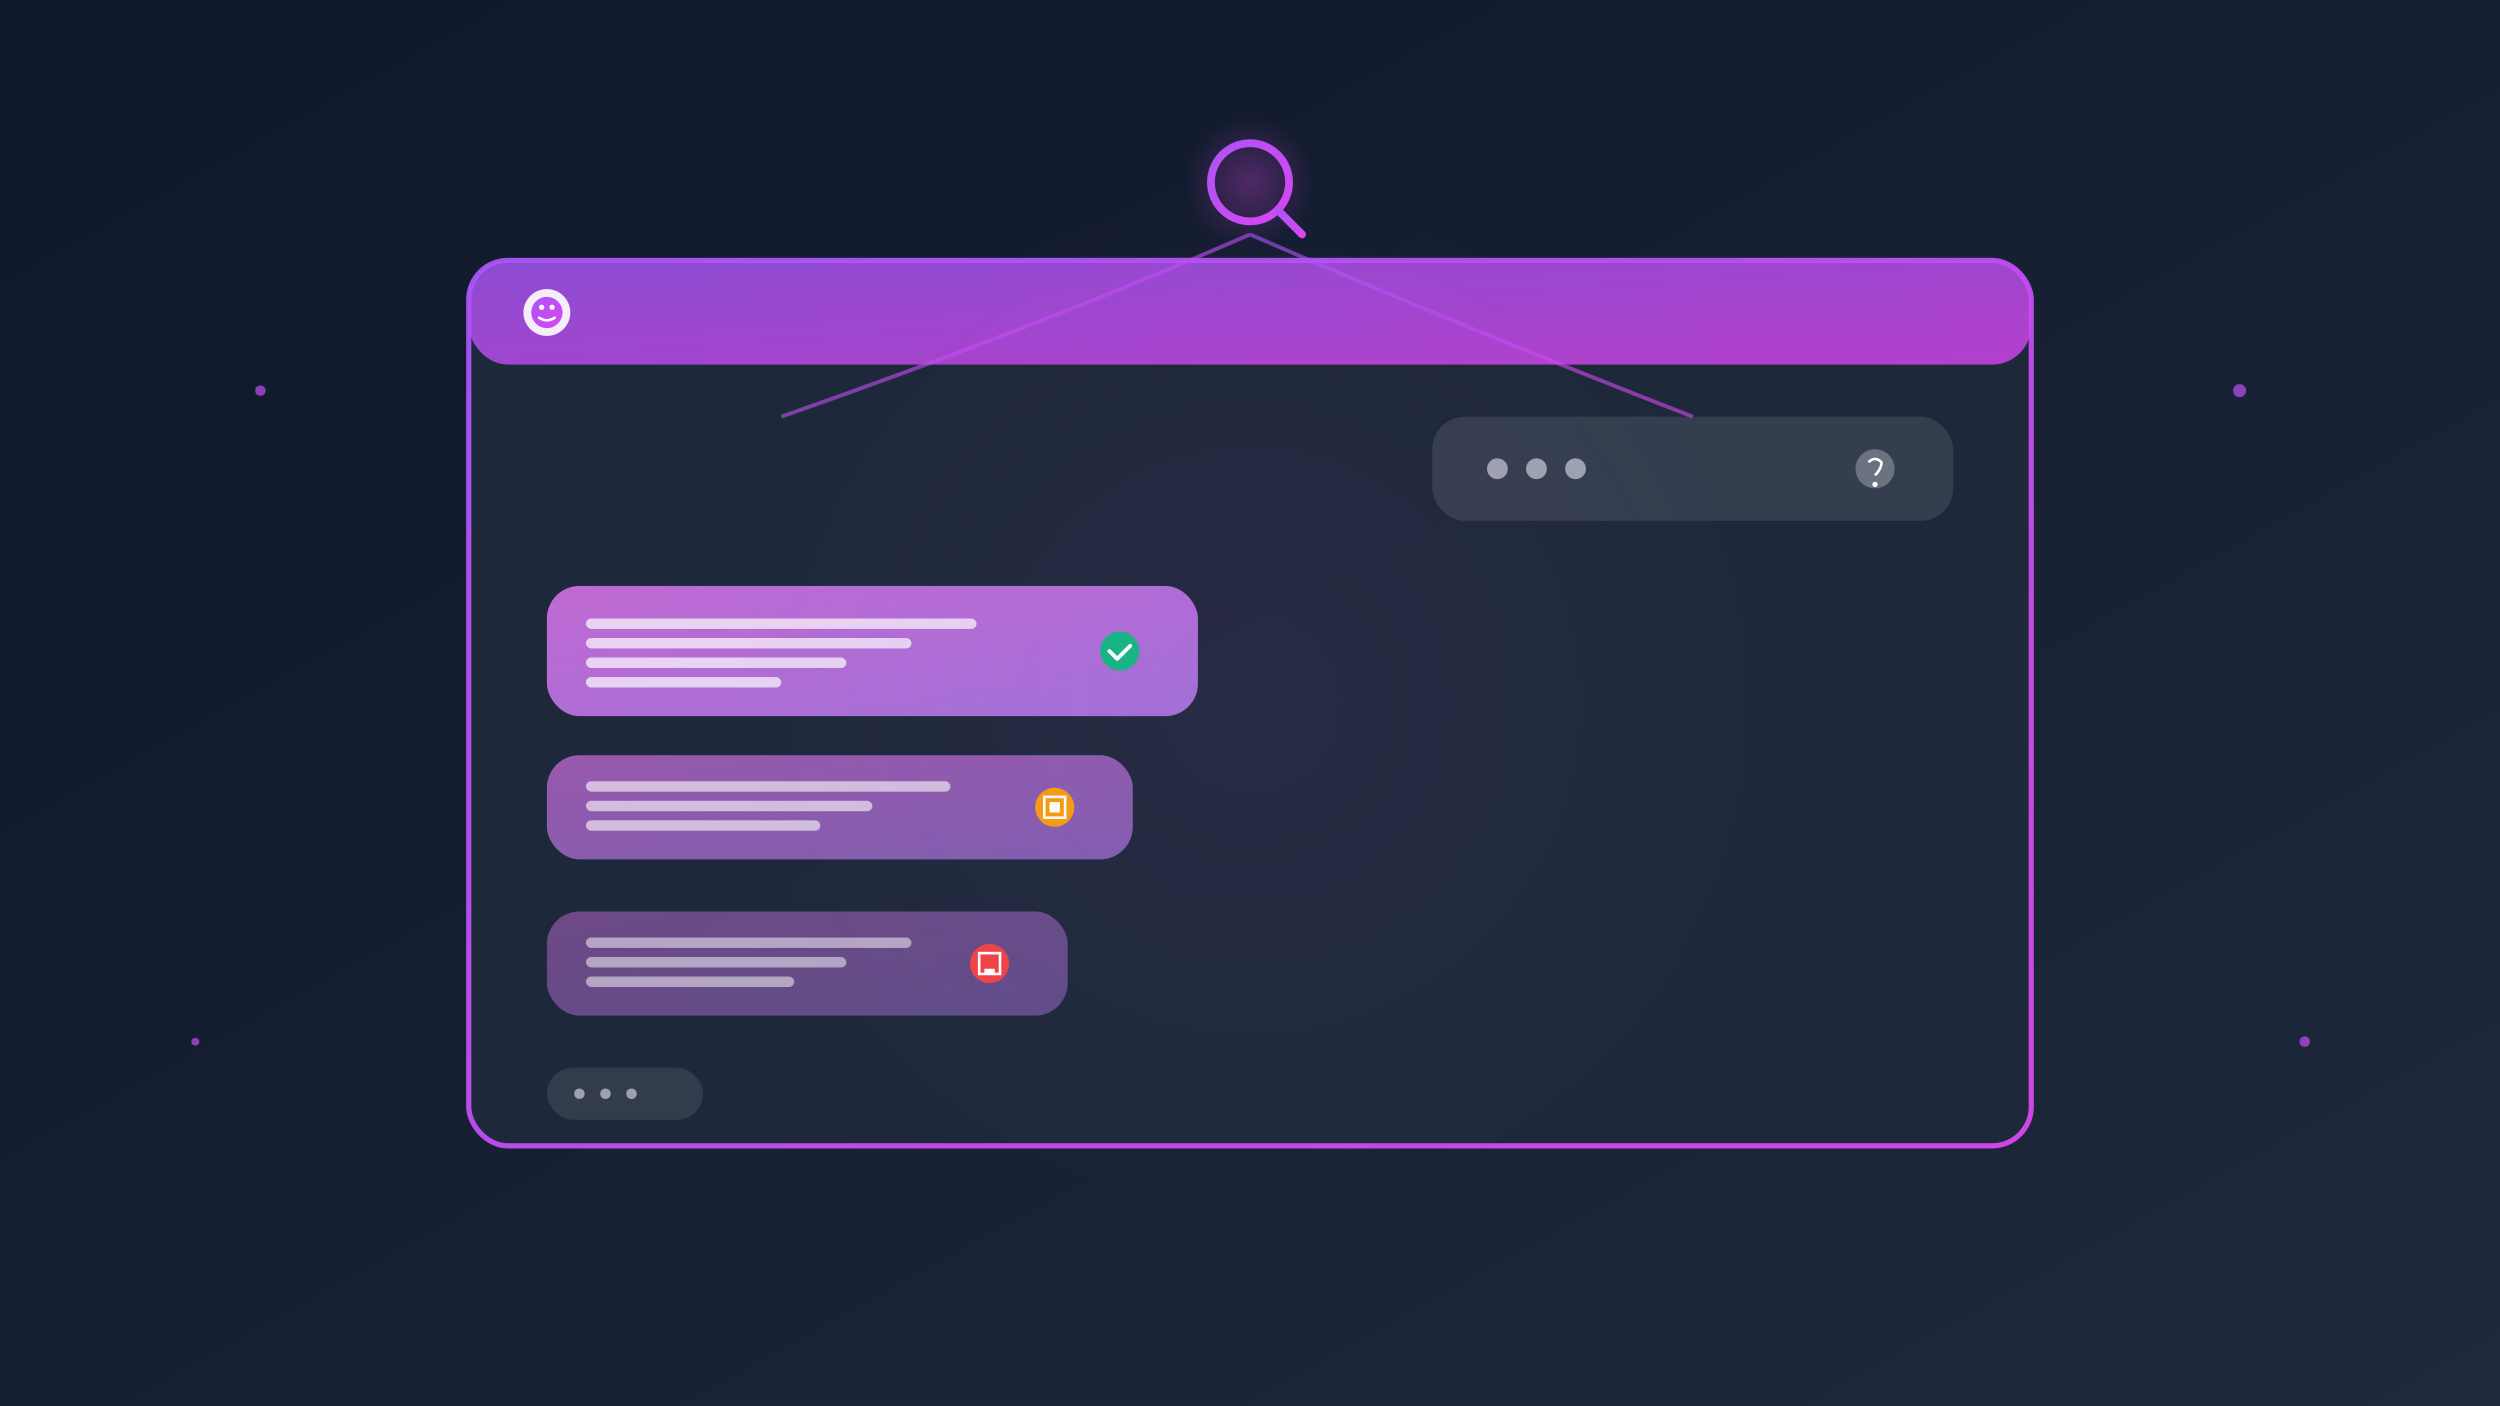
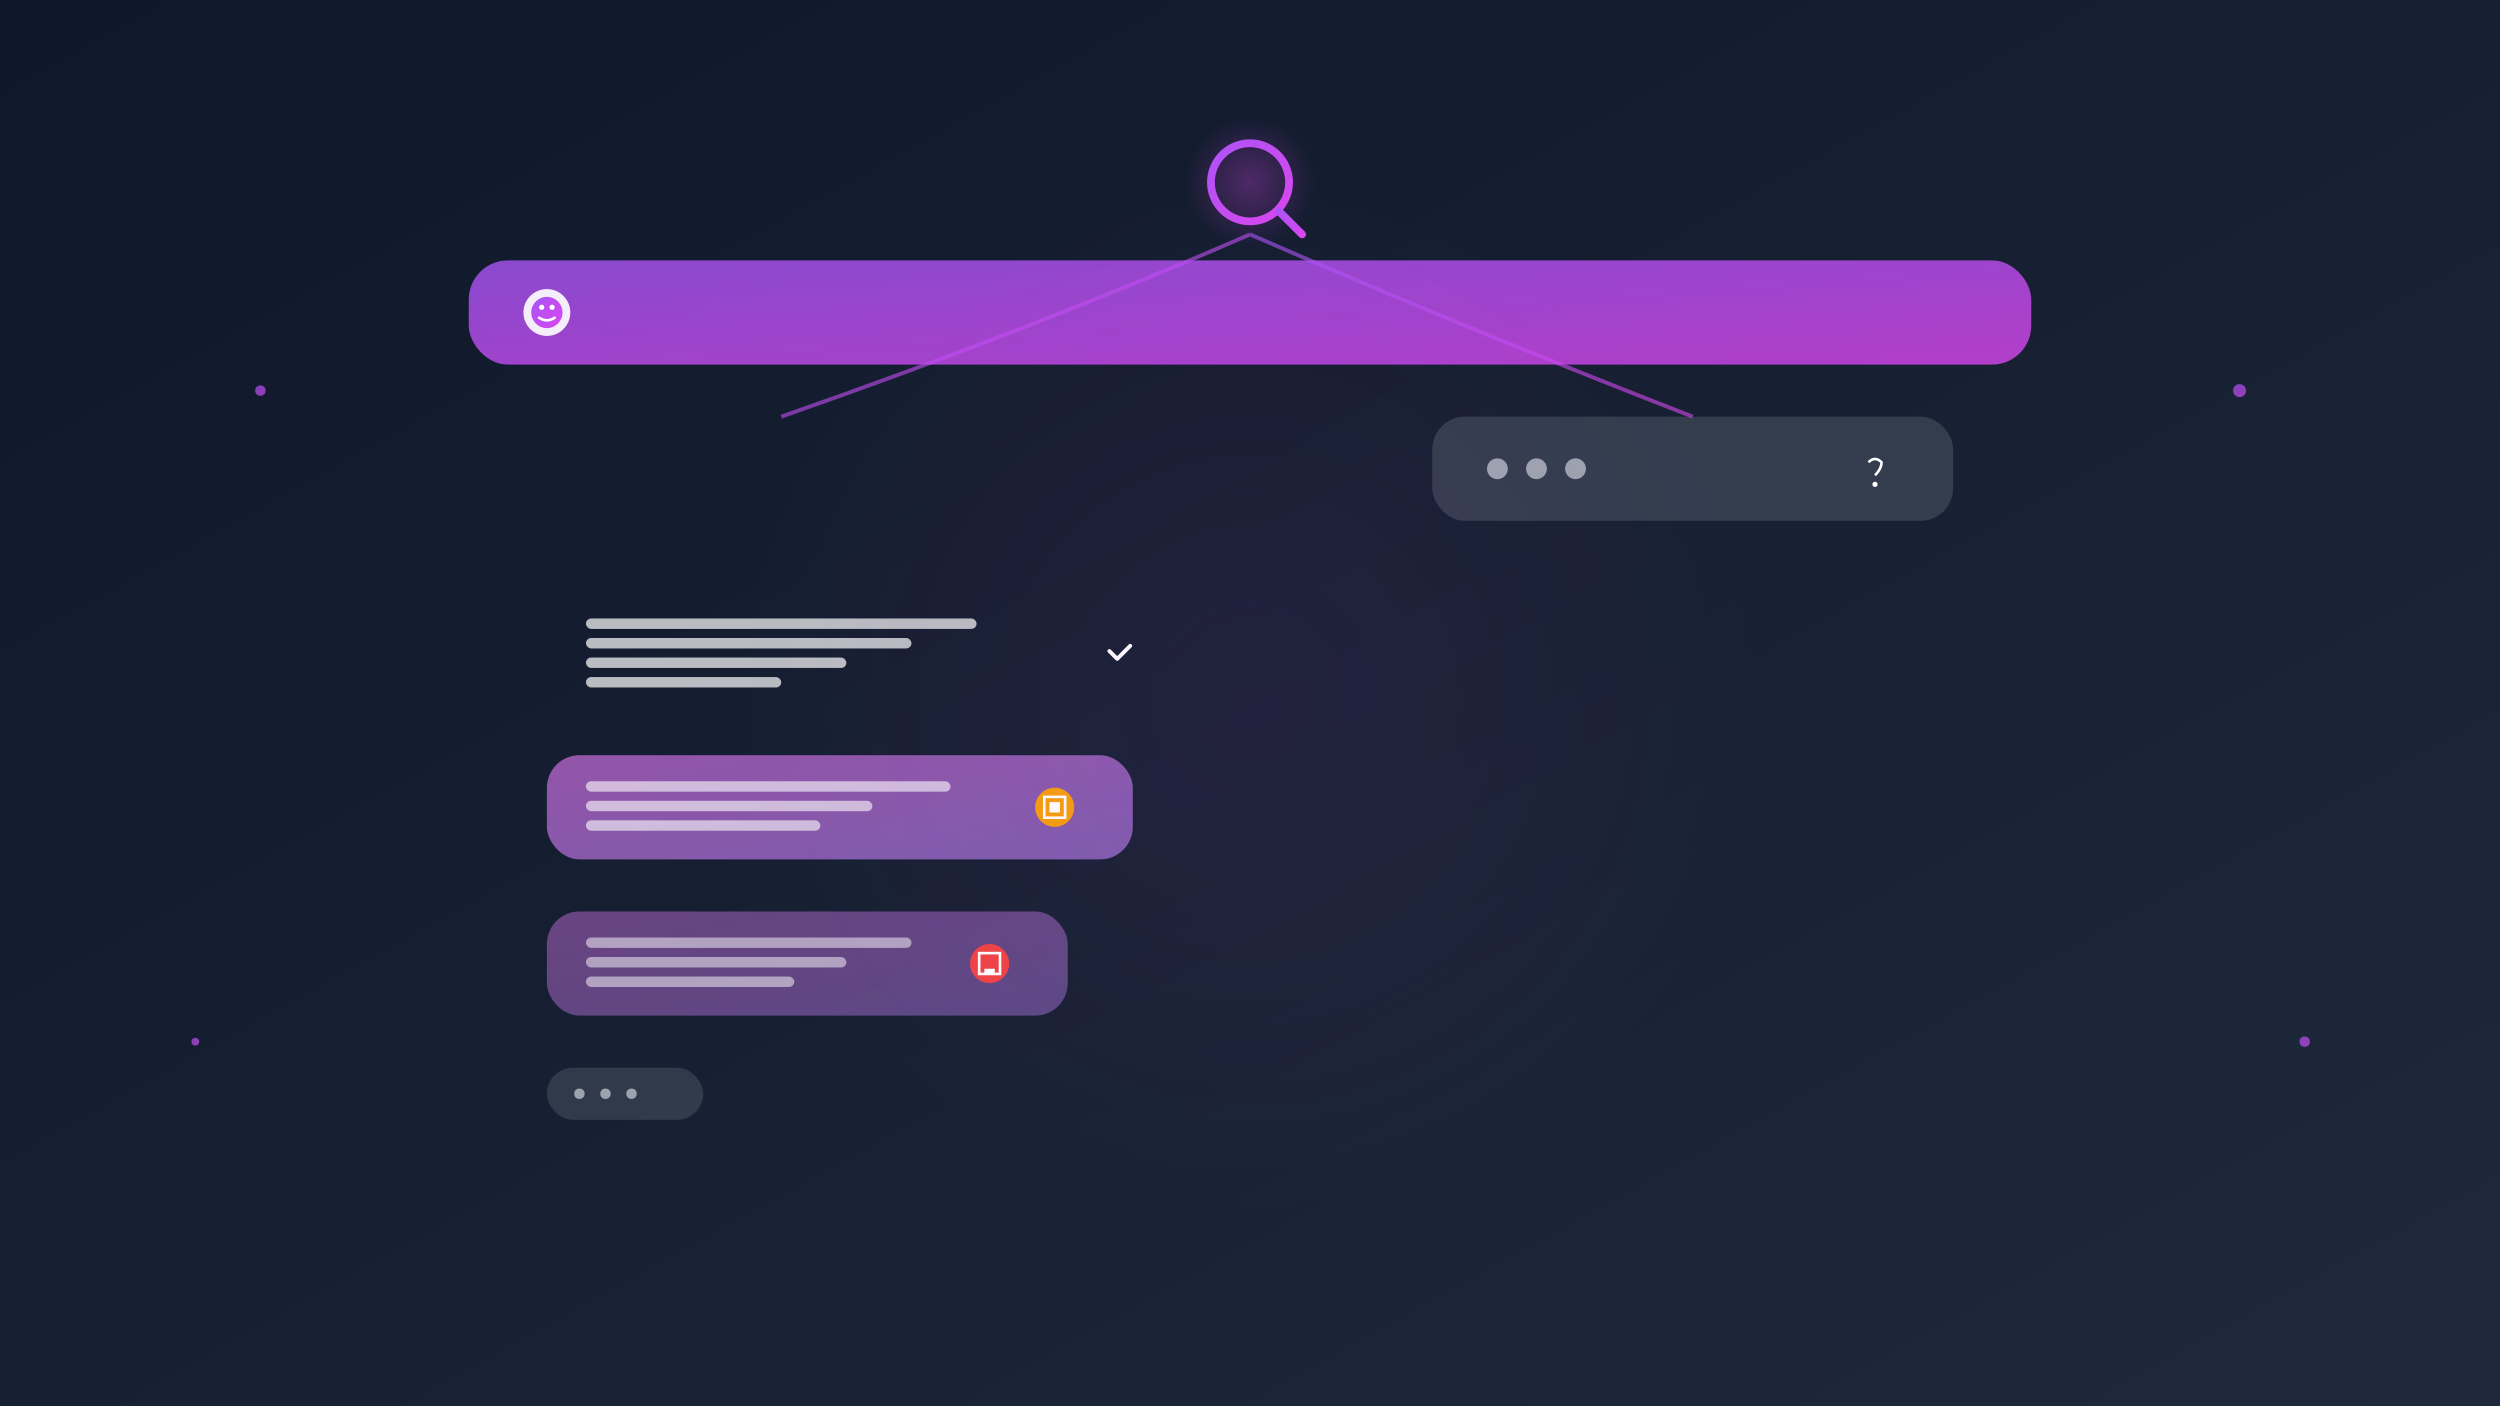
<svg xmlns="http://www.w3.org/2000/svg" width="1920" height="1080" viewBox="0 0 1920 1080">
  <rect x="0" y="0" width="1920" height="1080" fill="#333333" stroke="none" />
  <defs>
    <linearGradient id="bgGradient" x1="0%" y1="0%" x2="100%" y2="100%">
      <stop offset="0%" style="stop-color:#0f172a;stop-opacity:1" />
      <stop offset="100%" style="stop-color:#1e293b;stop-opacity:1" />
    </linearGradient>
    <linearGradient id="purpleGradient" x1="0%" y1="0%" x2="100%" y2="100%">
      <stop offset="0%" style="stop-color:#a855f7;stop-opacity:1" />
      <stop offset="100%" style="stop-color:#d946ef;stop-opacity:1" />
    </linearGradient>
    <linearGradient id="lightPurpleGradient" x1="0%" y1="0%" x2="100%" y2="100%">
      <stop offset="0%" style="stop-color:#e879f9;stop-opacity:1" />
      <stop offset="100%" style="stop-color:#c084fc;stop-opacity:1" />
    </linearGradient>
    <radialGradient id="glowEffect" cx="50%" cy="50%" r="50%">
      <stop offset="0%" style="stop-color:#d946ef;stop-opacity:0.3" />
      <stop offset="100%" style="stop-color:#d946ef;stop-opacity:0" />
    </radialGradient>
  </defs>
  <rect width="1920" height="1080" fill="url(#bgGradient)" />
  <g id="ai-chat-interface">
-     <rect x="360" y="200" width="1200" height="680" rx="30" fill="#1e293b" stroke="url(#purpleGradient)" stroke-width="4" opacity="0.95" />
    <rect x="360" y="200" width="1200" height="80" rx="30" fill="url(#purpleGradient)" opacity="0.8" />
    <g transform="translate(400, 220)">
      <circle cx="20" cy="20" r="18" fill="#ffffff" opacity="0.9" />
      <circle cx="20" cy="20" r="12" fill="url(#purpleGradient)" />
      <circle cx="16" cy="16" r="2" fill="#ffffff" />
      <circle cx="24" cy="16" r="2" fill="#ffffff" />
      <path d="M14,24 Q20,28 26,24" stroke="#ffffff" stroke-width="2" fill="none" stroke-linecap="round" />
    </g>
    <g transform="translate(1100, 320)">
      <rect x="0" y="0" width="400" height="80" rx="25" fill="#374151" opacity="0.9" />
      <circle cx="50" cy="40" r="8" fill="#9ca3af" />
      <circle cx="80" cy="40" r="8" fill="#9ca3af" />
      <circle cx="110" cy="40" r="8" fill="#9ca3af" />
      <g transform="translate(320, 20)">
-         <circle cx="20" cy="20" r="15" fill="#6b7280" />
        <path d="M15,15 Q20,10 25,15 Q25,20 20,25" stroke="#ffffff" stroke-width="2" fill="none" />
        <circle cx="20" cy="32" r="2" fill="#ffffff" />
      </g>
    </g>
    <g transform="translate(420, 450)">
-       <rect x="0" y="0" width="500" height="100" rx="25" fill="url(#lightPurpleGradient)" opacity="0.8" />
      <rect x="30" y="25" width="300" height="8" rx="4" fill="#ffffff" opacity="0.7" />
      <rect x="30" y="40" width="250" height="8" rx="4" fill="#ffffff" opacity="0.7" />
      <rect x="30" y="55" width="200" height="8" rx="4" fill="#ffffff" opacity="0.7" />
      <rect x="30" y="70" width="150" height="8" rx="4" fill="#ffffff" opacity="0.7" />
      <g transform="translate(420, 30)">
-         <circle cx="20" cy="20" r="15" fill="#10b981" />
        <path d="M12,20 L18,26 L28,16" stroke="#ffffff" stroke-width="3" fill="none" stroke-linecap="round" stroke-linejoin="round" />
      </g>
    </g>
    <g transform="translate(420, 580)">
      <rect x="0" y="0" width="450" height="80" rx="25" fill="url(#lightPurpleGradient)" opacity="0.6" />
      <rect x="30" y="20" width="280" height="8" rx="4" fill="#ffffff" opacity="0.6" />
      <rect x="30" y="35" width="220" height="8" rx="4" fill="#ffffff" opacity="0.6" />
      <rect x="30" y="50" width="180" height="8" rx="4" fill="#ffffff" opacity="0.6" />
      <g transform="translate(370, 20)">
        <circle cx="20" cy="20" r="15" fill="#f59e0b" />
        <rect x="12" y="12" width="16" height="16" fill="none" stroke="#ffffff" stroke-width="2" />
        <rect x="16" y="16" width="8" height="8" fill="#ffffff" />
      </g>
    </g>
    <g transform="translate(420, 700)">
      <rect x="0" y="0" width="400" height="80" rx="25" fill="url(#lightPurpleGradient)" opacity="0.4" />
      <rect x="30" y="20" width="250" height="8" rx="4" fill="#ffffff" opacity="0.5" />
      <rect x="30" y="35" width="200" height="8" rx="4" fill="#ffffff" opacity="0.5" />
      <rect x="30" y="50" width="160" height="8" rx="4" fill="#ffffff" opacity="0.5" />
      <g transform="translate(320, 20)">
        <circle cx="20" cy="20" r="15" fill="#ef4444" />
        <rect x="12" y="12" width="16" height="16" fill="none" stroke="#ffffff" stroke-width="2" />
        <rect x="16" y="24" width="8" height="4" fill="#ffffff" />
      </g>
    </g>
    <g transform="translate(420, 820)">
      <rect x="0" y="0" width="120" height="40" rx="20" fill="#374151" opacity="0.8" />
      <circle cx="25" cy="20" r="4" fill="#9ca3af" />
      <circle cx="45" cy="20" r="4" fill="#9ca3af" />
      <circle cx="65" cy="20" r="4" fill="#9ca3af" />
    </g>
  </g>
  <g transform="translate(920, 100)">
    <circle cx="40" cy="40" r="30" fill="none" stroke="url(#purpleGradient)" stroke-width="6" />
    <line x1="62" y1="62" x2="80" y2="80" stroke="url(#purpleGradient)" stroke-width="6" stroke-linecap="round" />
    <circle cx="40" cy="40" r="50" fill="url(#glowEffect)" />
  </g>
  <g stroke="url(#purpleGradient)" stroke-width="3" fill="none" opacity="0.6">
    <path d="M960,180 Q800,250 600,320" />
    <path d="M960,180 Q1120,250 1300,320" />
  </g>
  <g fill="url(#purpleGradient)" opacity="0.7">
    <circle cx="200" cy="300" r="4" />
    <circle cx="1720" cy="300" r="5" />
    <circle cx="150" cy="800" r="3" />
    <circle cx="1770" cy="800" r="4" />
  </g>
  <g opacity="0.2">
    <circle cx="960" cy="540" r="400" fill="url(#glowEffect)" />
  </g>
</svg>